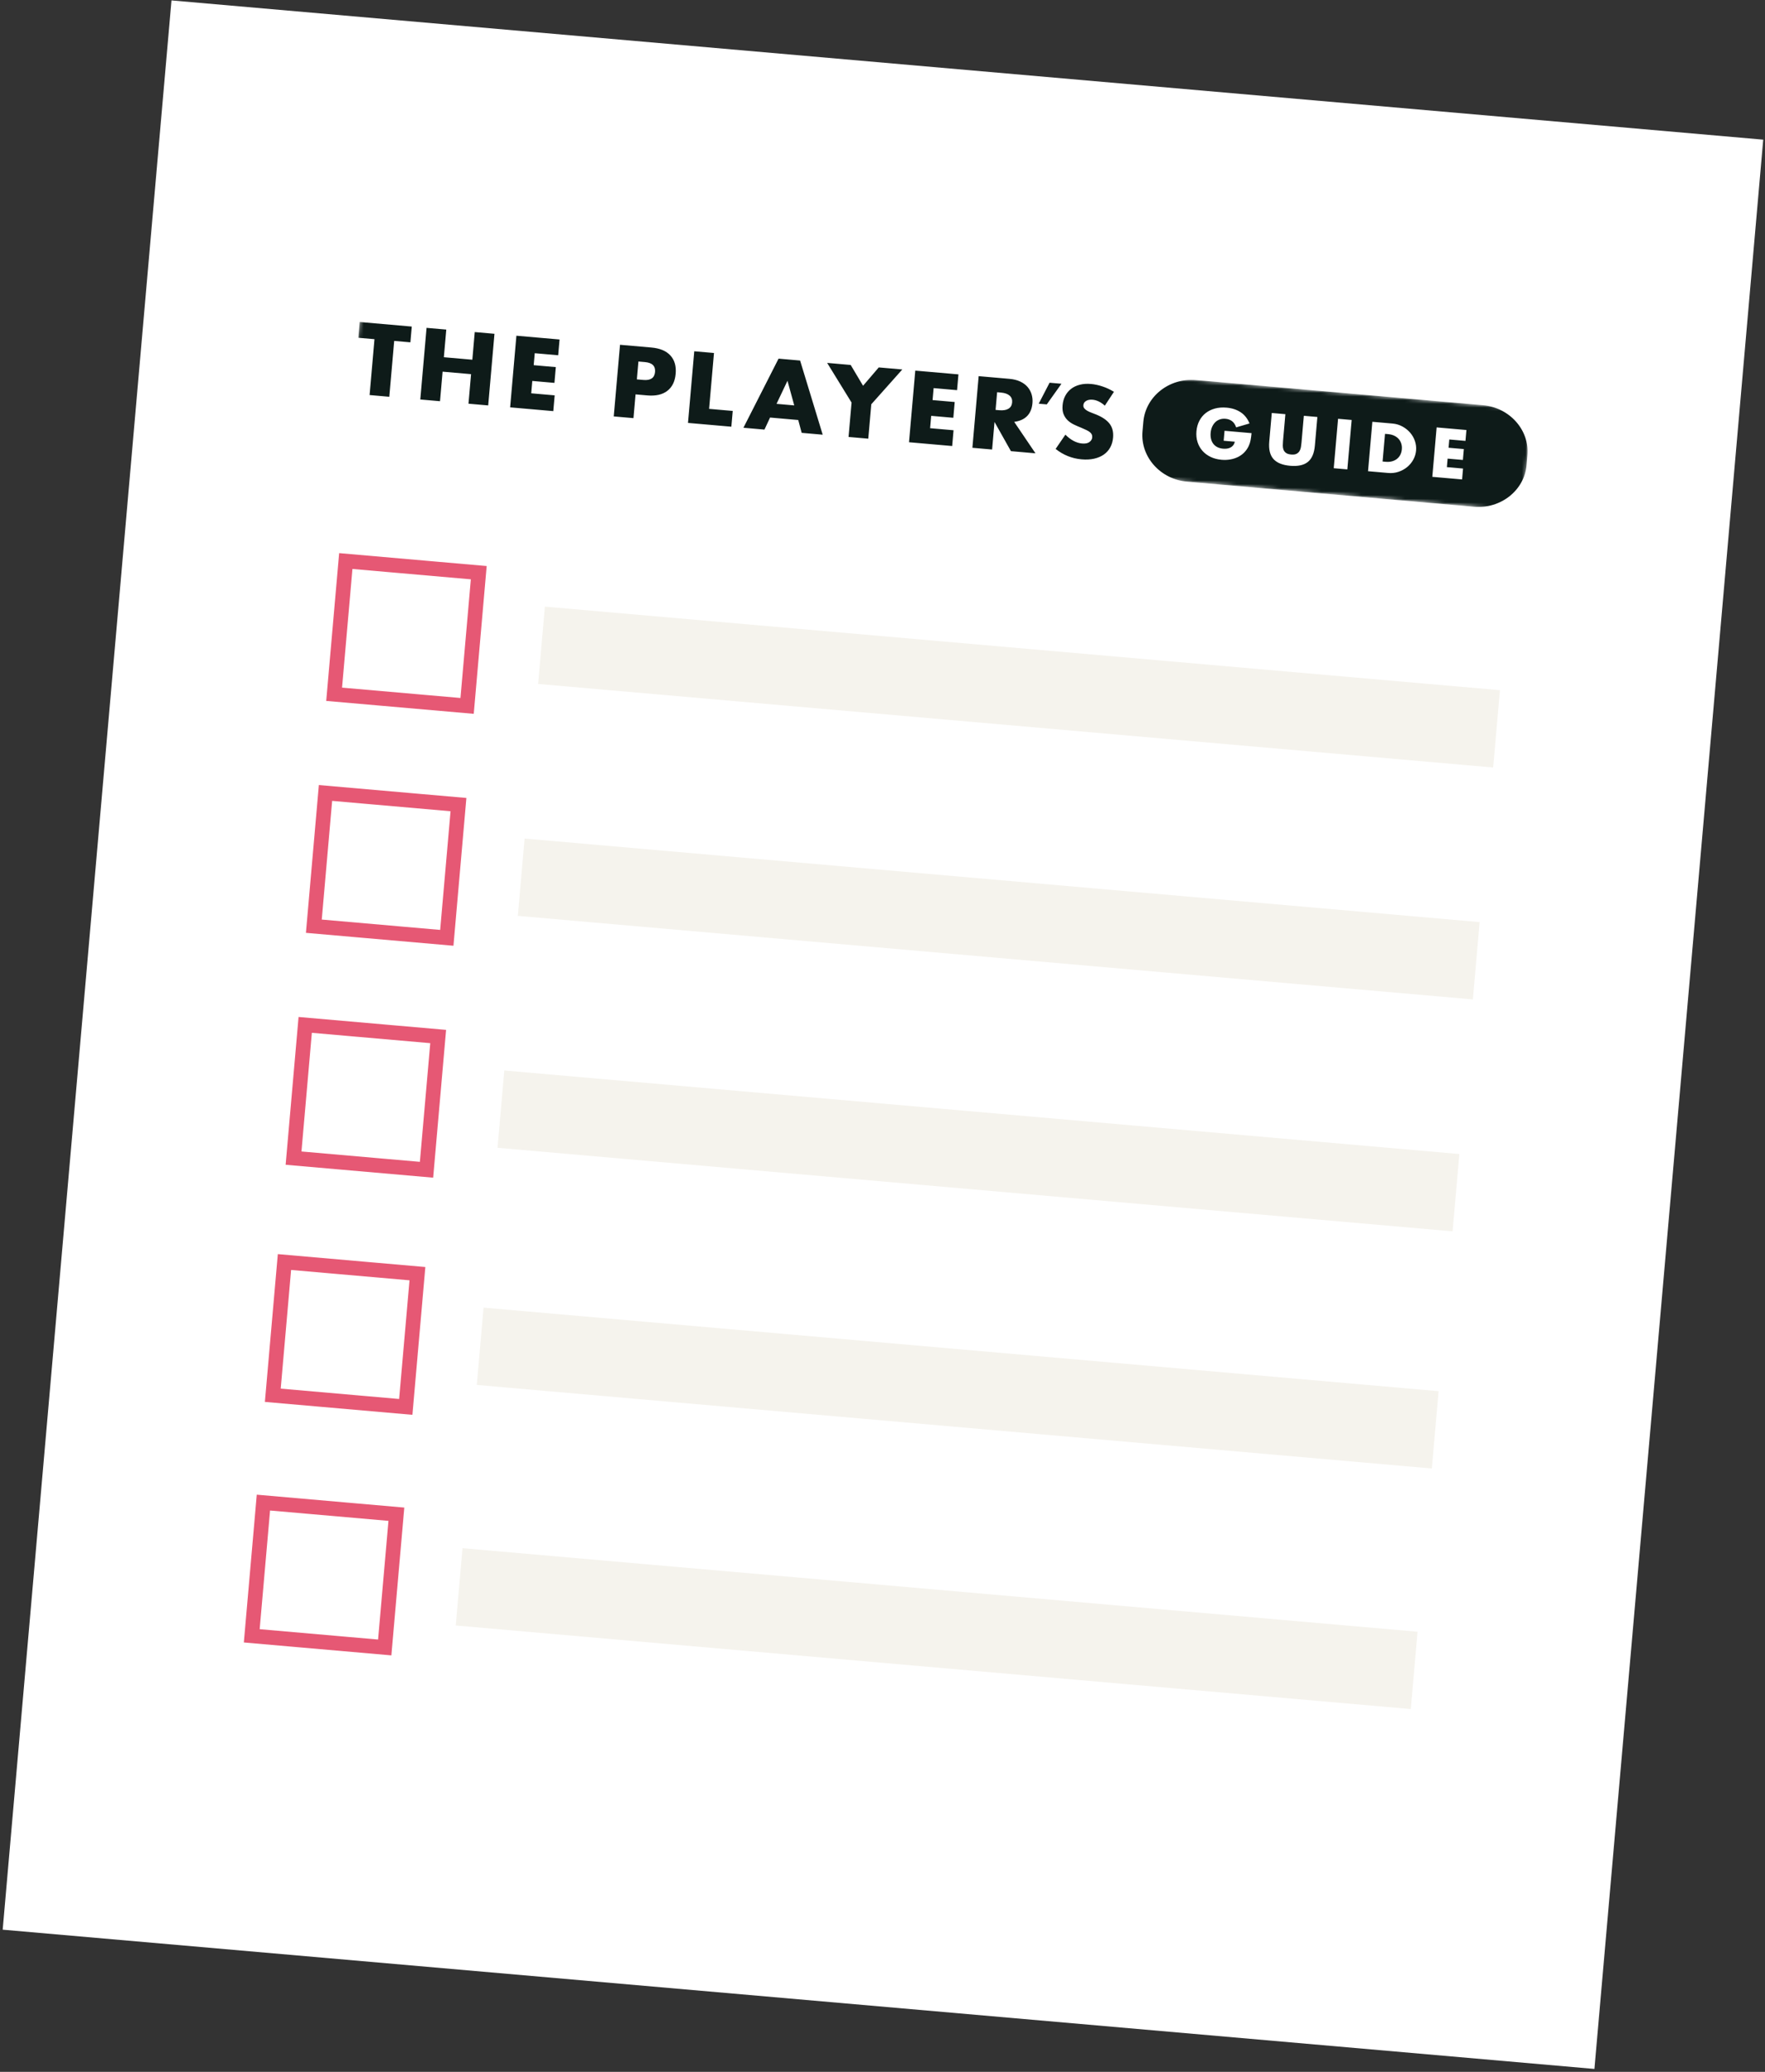
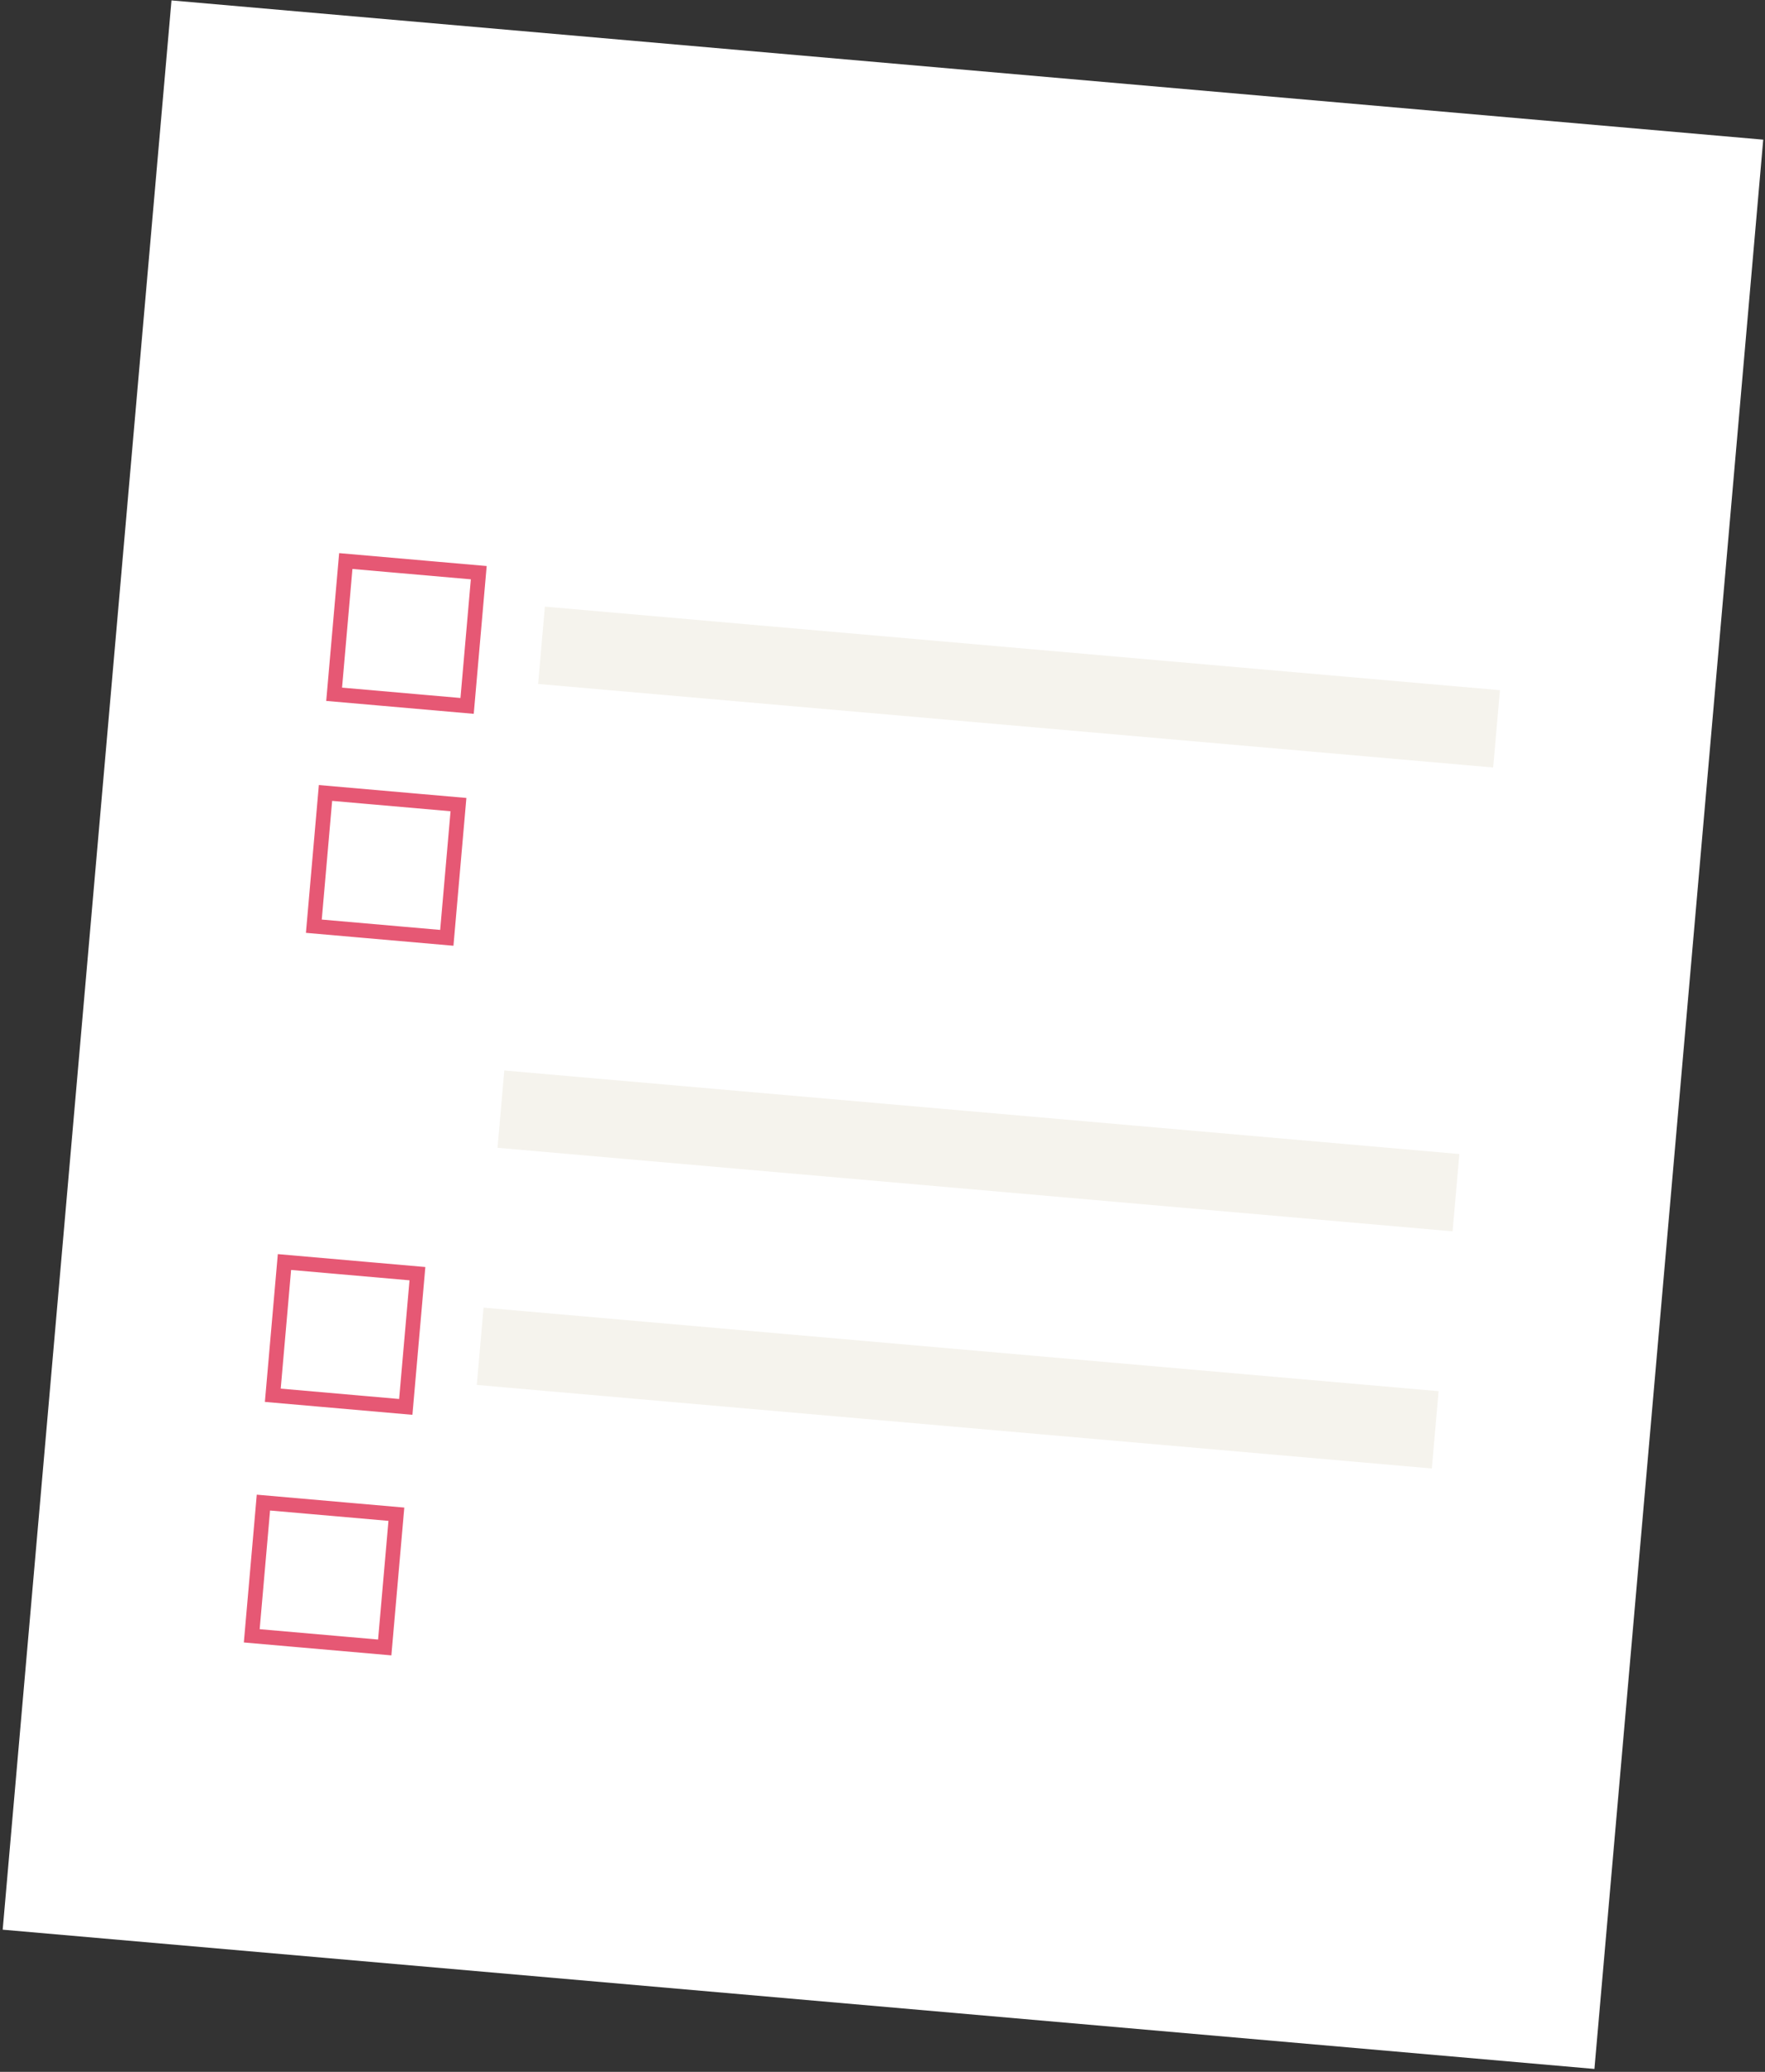
<svg xmlns="http://www.w3.org/2000/svg" width="483" height="567" viewBox="0 0 483 567" fill="none">
  <rect x="0" y="0" width="483" height="567" fill="#333333" stroke="none" />
  <path d="M46.928 0.112L482.514 38.221L436.322 566.204L0.736 528.095L46.928 0.112Z" fill="white" />
  <path d="M94.628 153.54L131.015 156.724L127.825 193.185L91.438 190.002L94.628 153.54Z" fill="white" stroke="#E65874" stroke-width="4" />
  <path d="M89.075 217.01L125.462 220.194L122.272 256.656L85.885 253.472L89.075 217.01Z" fill="white" stroke="#E65874" stroke-width="4" />
  <path d="M149.111 166.018L410.463 188.883L408.612 210.04L147.26 187.175L149.111 166.018Z" fill="#F5F3ED" />
-   <path d="M143.558 229.488L404.909 252.353L403.058 273.51L141.707 250.645L143.558 229.488Z" fill="#F5F3ED" />
-   <path d="M83.522 280.481L119.909 283.664L116.719 320.126L80.332 316.942L83.522 280.481Z" fill="white" stroke="#E65874" stroke-width="4" />
  <path d="M77.844 345.38L114.231 348.564L111.041 385.025L74.654 381.842L77.844 345.38Z" fill="white" stroke="#E65874" stroke-width="4" />
  <path d="M138.005 292.958L399.357 315.824L397.506 336.981L136.154 314.115L138.005 292.958Z" fill="#F5F3ED" />
-   <path d="M132.327 357.858L393.678 380.723L391.827 401.88L130.476 379.015L132.327 357.858Z" fill="#F5F3ED" />
+   <path d="M132.327 357.858L393.678 380.723L391.827 401.88L130.476 379.015Z" fill="#F5F3ED" />
  <path d="M72.085 411.213L108.471 414.396L105.281 450.858L68.894 447.675L72.085 411.213Z" fill="white" stroke="#E65874" stroke-width="4" />
-   <path d="M126.567 423.691L387.919 446.556L386.068 467.713L124.716 444.847L126.567 423.691Z" fill="#F5F3ED" />
  <mask id="mask0_0_6637" style="mask-type:alpha" maskUnits="userSpaceOnUse" x="96" y="84" width="324" height="56">
-     <path fill-rule="evenodd" clip-rule="evenodd" d="M98.781 84.02L419.094 112.044L416.662 139.851L96.348 111.827L98.781 84.02Z" fill="white" />
-   </mask>
+     </mask>
  <g mask="url(#mask0_0_6637)">
    <path fill-rule="evenodd" clip-rule="evenodd" d="M405.764 110.877L327.312 104.014C319.96 103.37 313.486 108.495 312.879 115.437L312.649 118.064C312.042 125.007 317.528 131.178 324.879 131.821L403.331 138.684C410.683 139.328 417.156 134.203 417.763 127.26L417.993 124.633C418.6 117.691 413.116 111.52 405.764 110.877ZM341.7 122.084C341.934 121.599 342.108 121.066 342.223 120.485C342.338 119.905 342.426 119.255 342.489 118.537L335.101 117.891L334.862 120.618L337.921 120.886C337.822 121.275 337.672 121.599 337.471 121.859C337.269 122.118 337.025 122.323 336.738 122.472C336.449 122.622 336.132 122.72 335.784 122.769C335.434 122.816 335.076 122.823 334.71 122.791C334.09 122.737 333.553 122.591 333.103 122.353C332.651 122.114 332.282 121.802 331.996 121.416C331.711 121.028 331.512 120.584 331.396 120.08C331.281 119.575 331.247 119.037 331.298 118.462C331.353 117.828 331.495 117.262 331.724 116.765C331.952 116.266 332.245 115.849 332.598 115.512C332.953 115.176 333.368 114.929 333.841 114.771C334.316 114.614 334.83 114.559 335.388 114.608C336.058 114.666 336.642 114.88 337.139 115.249C337.637 115.618 338.018 116.188 338.282 116.958L341.936 115.886C341.391 114.55 340.581 113.527 339.506 112.817C338.432 112.108 337.148 111.688 335.655 111.558C334.501 111.457 333.441 111.54 332.474 111.804C331.506 112.07 330.663 112.483 329.943 113.048C329.225 113.611 328.646 114.317 328.208 115.164C327.769 116.012 327.505 116.962 327.413 118.014C327.32 119.078 327.418 120.066 327.709 120.977C327.999 121.889 328.446 122.688 329.05 123.372C329.653 124.057 330.4 124.614 331.286 125.042C332.175 125.469 333.176 125.731 334.291 125.829C335.101 125.9 335.883 125.87 336.634 125.744C337.384 125.617 338.084 125.398 338.728 125.088C339.376 124.776 339.951 124.368 340.454 123.863C340.957 123.359 341.374 122.766 341.7 122.084ZM357.888 126.428C358.992 125.549 359.636 124.057 359.82 121.952L360.506 114.113L356.801 113.789L356.158 121.143C356.123 121.538 356.072 121.941 356.005 122.35C355.937 122.761 355.805 123.125 355.613 123.446C355.418 123.766 355.143 124.017 354.791 124.196C354.436 124.376 353.949 124.439 353.329 124.385C352.708 124.331 352.236 124.183 351.912 123.944C351.589 123.706 351.363 123.411 351.234 123.063C351.105 122.714 351.041 122.332 351.047 121.916C351.052 121.502 351.07 121.096 351.105 120.701L351.748 113.347L348.025 113.021L347.339 120.86C347.155 122.965 347.534 124.547 348.475 125.604C349.416 126.664 350.944 127.286 353.059 127.471C355.173 127.656 356.782 127.308 357.888 126.428ZM386.75 125.799C386.319 126.588 385.754 127.264 385.061 127.83C384.367 128.396 383.577 128.827 382.688 129.123C381.801 129.419 380.864 129.524 379.876 129.437L374.367 128.955L375.551 115.429L381.06 115.911C382.035 115.996 382.934 116.261 383.755 116.707C384.578 117.152 385.282 117.711 385.869 118.383C386.454 119.055 386.894 119.817 387.19 120.668C387.486 121.519 387.594 122.393 387.516 123.29C387.438 124.175 387.183 125.012 386.75 125.799ZM401.03 120.658L396.604 120.271L396.406 122.533L400.586 122.898L400.325 125.875L396.146 125.51L395.942 127.842L400.368 128.229L400.107 131.207L391.957 130.494L393.14 116.968L401.291 117.681L401.03 120.658ZM364.983 128.134L368.706 128.46L369.89 114.934L366.167 114.608L364.983 128.134ZM381.553 119.243C382.043 119.479 382.447 119.779 382.766 120.145C383.086 120.511 383.319 120.936 383.468 121.418C383.618 121.901 383.669 122.411 383.621 122.949C383.573 123.5 383.437 123.997 383.214 124.441C382.989 124.888 382.688 125.261 382.312 125.565C381.934 125.868 381.483 126.095 380.96 126.241C380.437 126.389 379.852 126.434 379.206 126.378L378.351 126.303L379.014 118.732L379.868 118.807C380.502 118.862 381.063 119.008 381.553 119.243ZM302.339 111.019C301.791 110.516 301.233 110.132 300.665 109.863C300.095 109.594 299.537 109.438 298.987 109.39C298.289 109.329 297.707 109.435 297.239 109.707C296.771 109.981 296.516 110.369 296.472 110.872C296.441 111.22 296.525 111.514 296.726 111.758C296.927 112.003 297.2 112.224 297.542 112.42C297.886 112.615 298.276 112.795 298.717 112.954C299.154 113.115 299.589 113.285 300.018 113.461C301.731 114.17 302.956 115.024 303.691 116.023C304.426 117.021 304.73 118.266 304.599 119.756C304.511 120.762 304.252 121.657 303.823 122.44C303.394 123.223 302.81 123.875 302.071 124.396C301.331 124.916 300.447 125.293 299.42 125.527C298.392 125.759 297.244 125.82 295.978 125.709C293.352 125.479 290.985 124.531 288.875 122.861L291.547 118.956C292.296 119.702 293.05 120.275 293.81 120.672C294.571 121.071 295.337 121.303 296.107 121.371C296.989 121.448 297.661 121.315 298.126 120.971C298.59 120.629 298.845 120.214 298.887 119.728C298.913 119.434 298.88 119.174 298.788 118.947C298.697 118.721 298.531 118.506 298.29 118.301C298.049 118.096 297.729 117.897 297.33 117.707C296.931 117.514 296.444 117.297 295.875 117.054C295.195 116.785 294.533 116.497 293.883 116.187C293.235 115.877 292.668 115.491 292.182 115.029C291.695 114.567 291.319 114.006 291.053 113.345C290.786 112.685 290.697 111.869 290.782 110.898C290.867 109.928 291.113 109.063 291.522 108.303C291.93 107.544 292.467 106.91 293.132 106.401C293.795 105.891 294.586 105.519 295.503 105.285C296.421 105.052 297.43 104.982 298.532 105.079C299.56 105.169 300.622 105.397 301.717 105.764C302.813 106.129 303.852 106.618 304.835 107.228L302.339 111.019ZM290.47 105.022L287.222 104.738L284.25 110.478L286.454 110.671L290.47 105.022ZM272.443 112.175L273.463 112.265C274.528 112.358 275.362 112.221 275.968 111.855C276.573 111.489 276.909 110.916 276.977 110.135C277.046 109.355 276.814 108.732 276.282 108.266C275.748 107.801 274.951 107.522 273.886 107.429L272.866 107.34L272.443 112.175ZM276.644 123.468L283.361 124.056L277.54 115.45C279.055 115.252 280.235 114.723 281.077 113.861C281.92 113.001 282.406 111.825 282.537 110.333C282.609 109.502 282.536 108.71 282.316 107.957C282.093 107.203 281.727 106.526 281.218 105.923C280.705 105.319 280.033 104.819 279.197 104.421C278.363 104.025 277.368 103.778 276.211 103.677L267.815 102.942L266.1 122.546L271.495 123.018L272.155 115.476L276.644 123.468ZM261.903 106.773L255.489 106.212L255.202 109.488L261.259 110.018L260.882 114.334L254.825 113.804L254.529 117.184L260.943 117.745L260.566 122.061L248.755 121.028L250.47 101.425L262.281 102.458L261.903 106.773ZM226.355 99.315L233.034 110.169L232.21 119.581L237.607 120.053L238.43 110.641L246.92 101.114L240.478 100.551L236.182 105.57L232.797 99.879L226.355 99.315ZM217.349 110.944L215.496 104.207L212.502 110.52L217.349 110.944ZM210.732 114.269L218.441 114.944L219.382 118.458L225.136 118.962L218.95 98.667L213.057 98.151L203.442 117.064L209.196 117.567L210.732 114.269ZM195.383 96.605L194.046 111.892L200.516 112.458L200.138 116.775L188.272 115.737L189.987 96.133L195.383 96.605ZM176.069 103.98L174.279 103.823L174.707 98.935L176.496 99.091C178.479 99.265 179.399 100.166 179.256 101.795C179.113 103.425 178.052 104.153 176.069 103.98ZM173.351 114.431L167.955 113.959L169.67 94.356L178.26 95.107C180.592 95.311 182.326 96.038 183.464 97.291C184.604 98.543 185.081 100.209 184.899 102.289C184.717 104.37 183.958 105.927 182.618 106.963C181.28 107.998 179.445 108.414 177.114 108.21L173.92 107.931L173.351 114.431ZM146.333 96.662L152.748 97.224L153.125 92.908L141.315 91.875L139.6 111.478L151.41 112.512L151.788 108.195L145.374 107.634L145.669 104.254L151.725 104.784L152.103 100.468L146.047 99.938L146.333 96.662ZM121.464 97.761L129.255 98.443L129.917 90.878L135.313 91.35L133.598 110.953L128.202 110.481L128.909 102.395L121.118 101.713L120.411 109.799L115.015 109.327L116.73 89.724L122.126 90.196L121.464 97.761ZM106.535 108.585L107.872 93.297L112.305 93.685L112.682 89.37L98.422 88.122L98.045 92.438L102.477 92.825L101.14 108.113L106.535 108.585Z" fill="#0E1B19" />
  </g>
</svg>